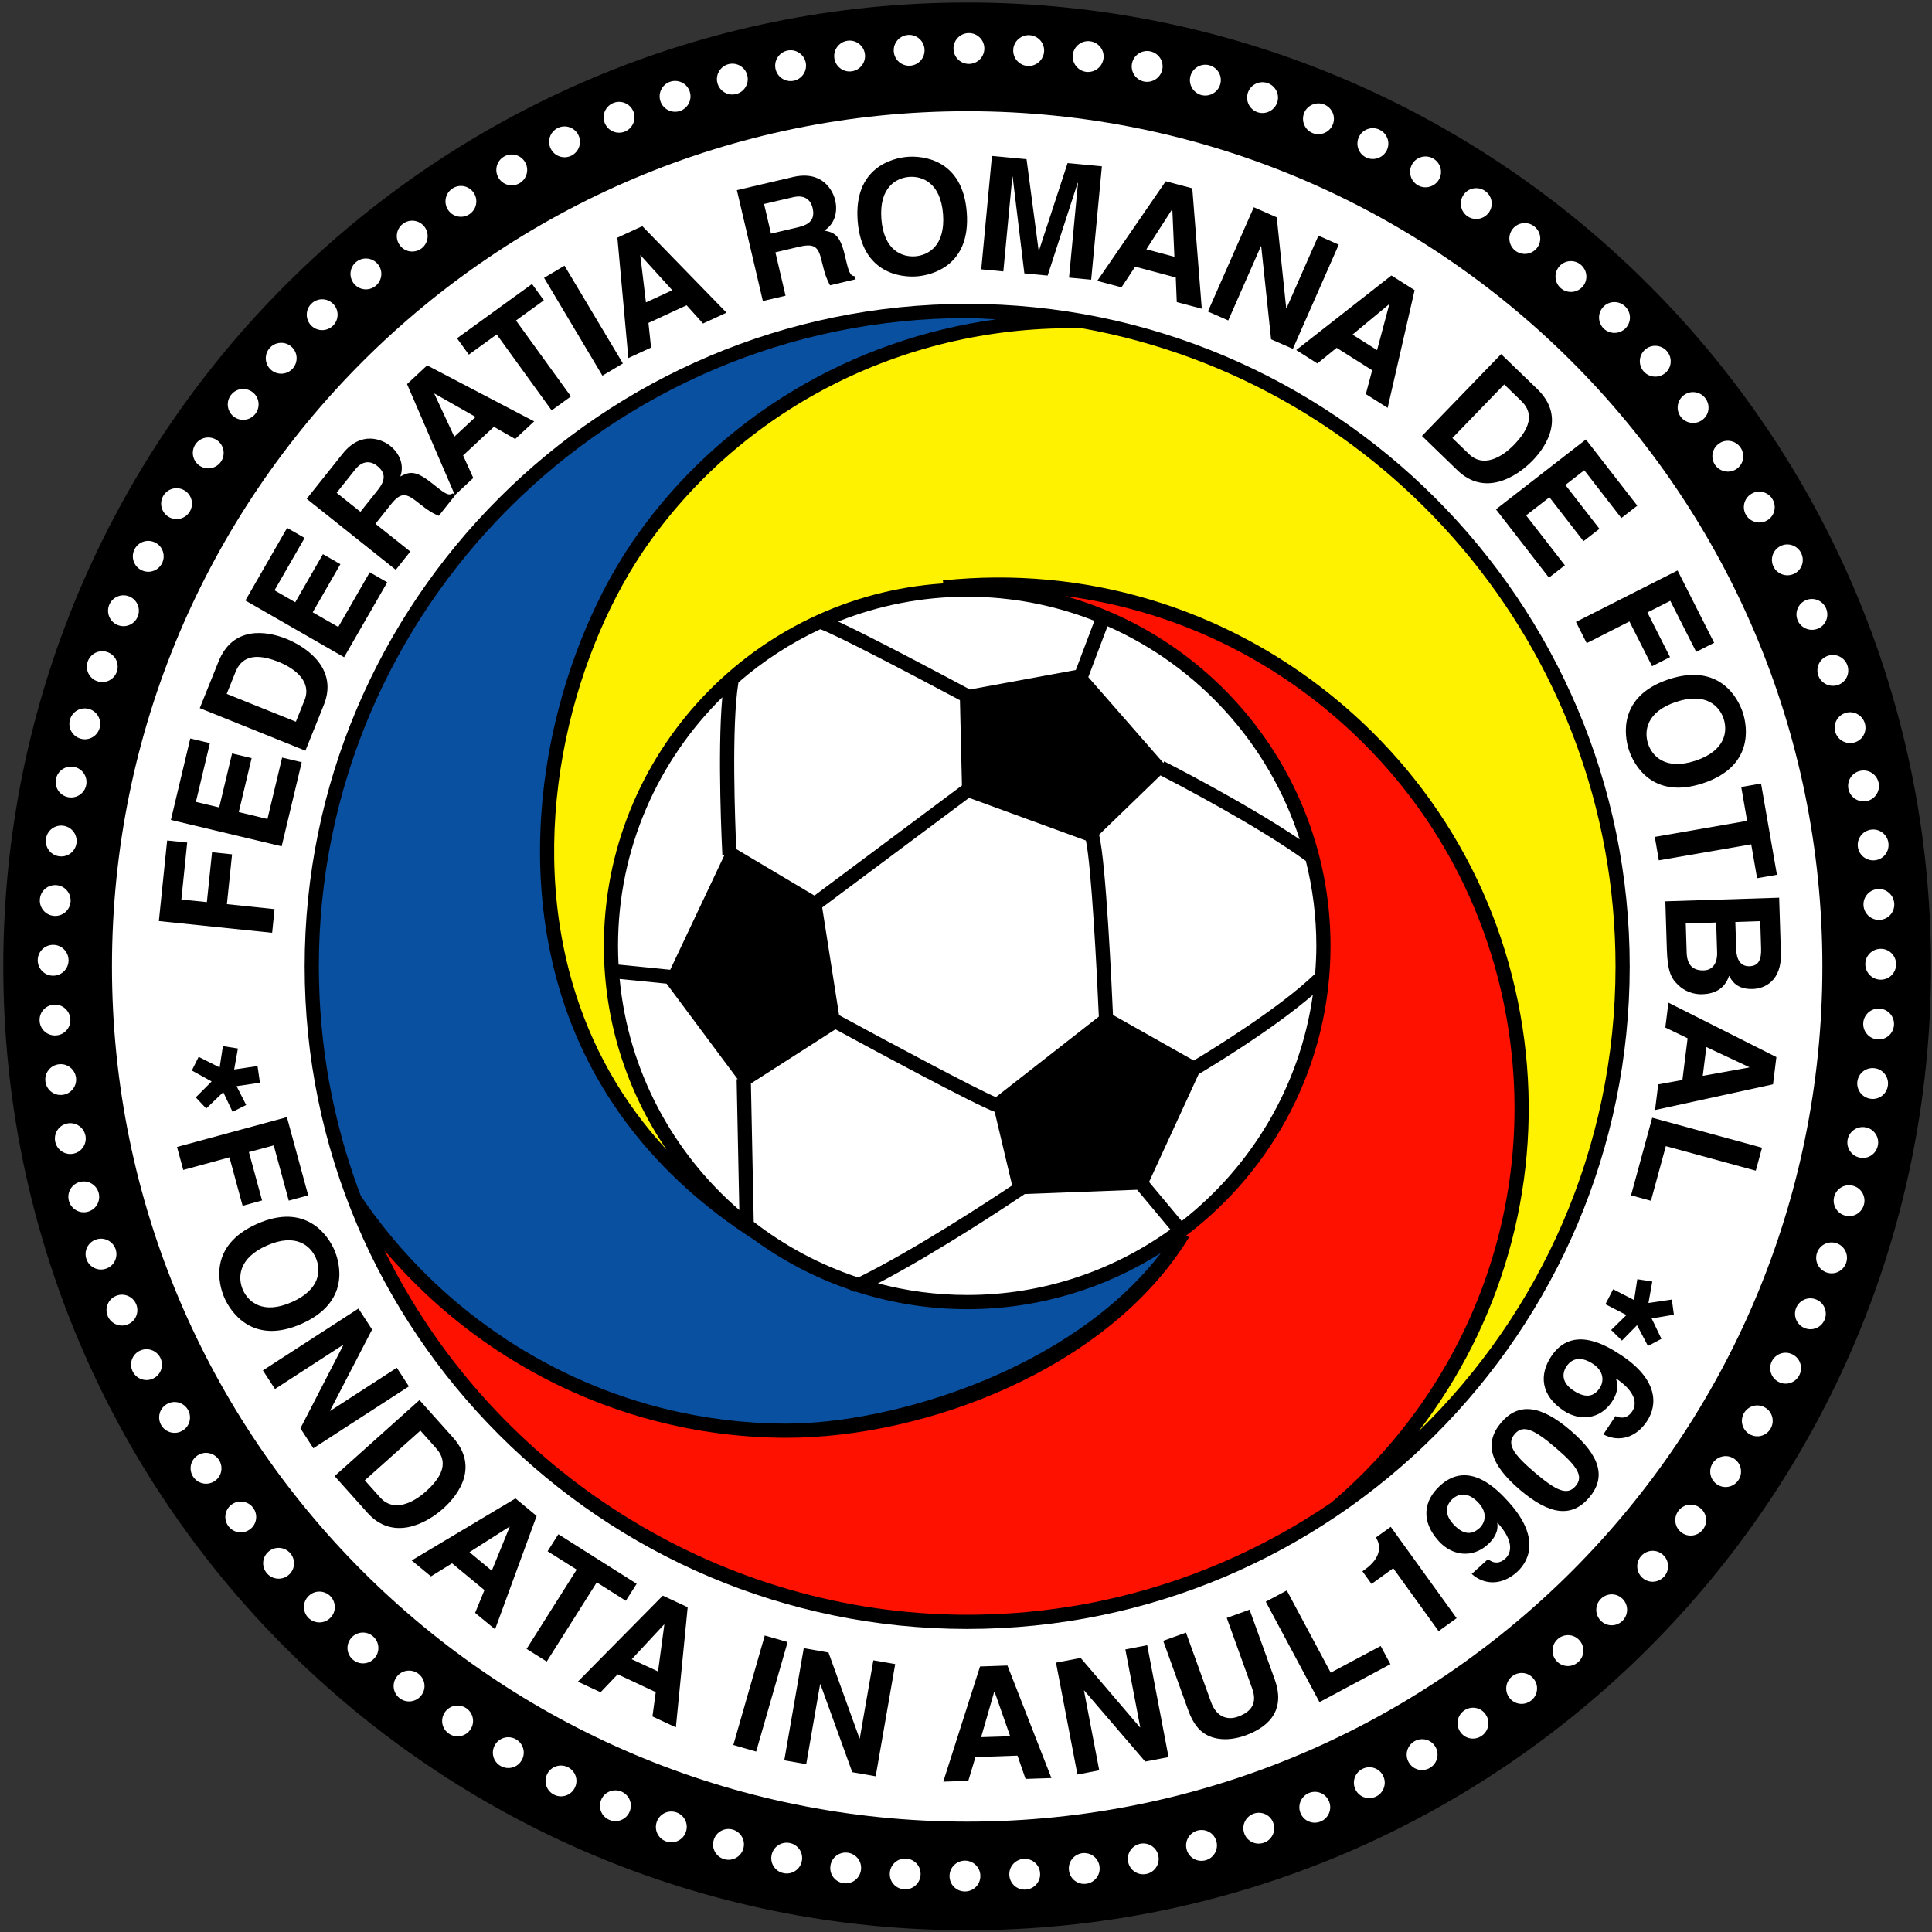
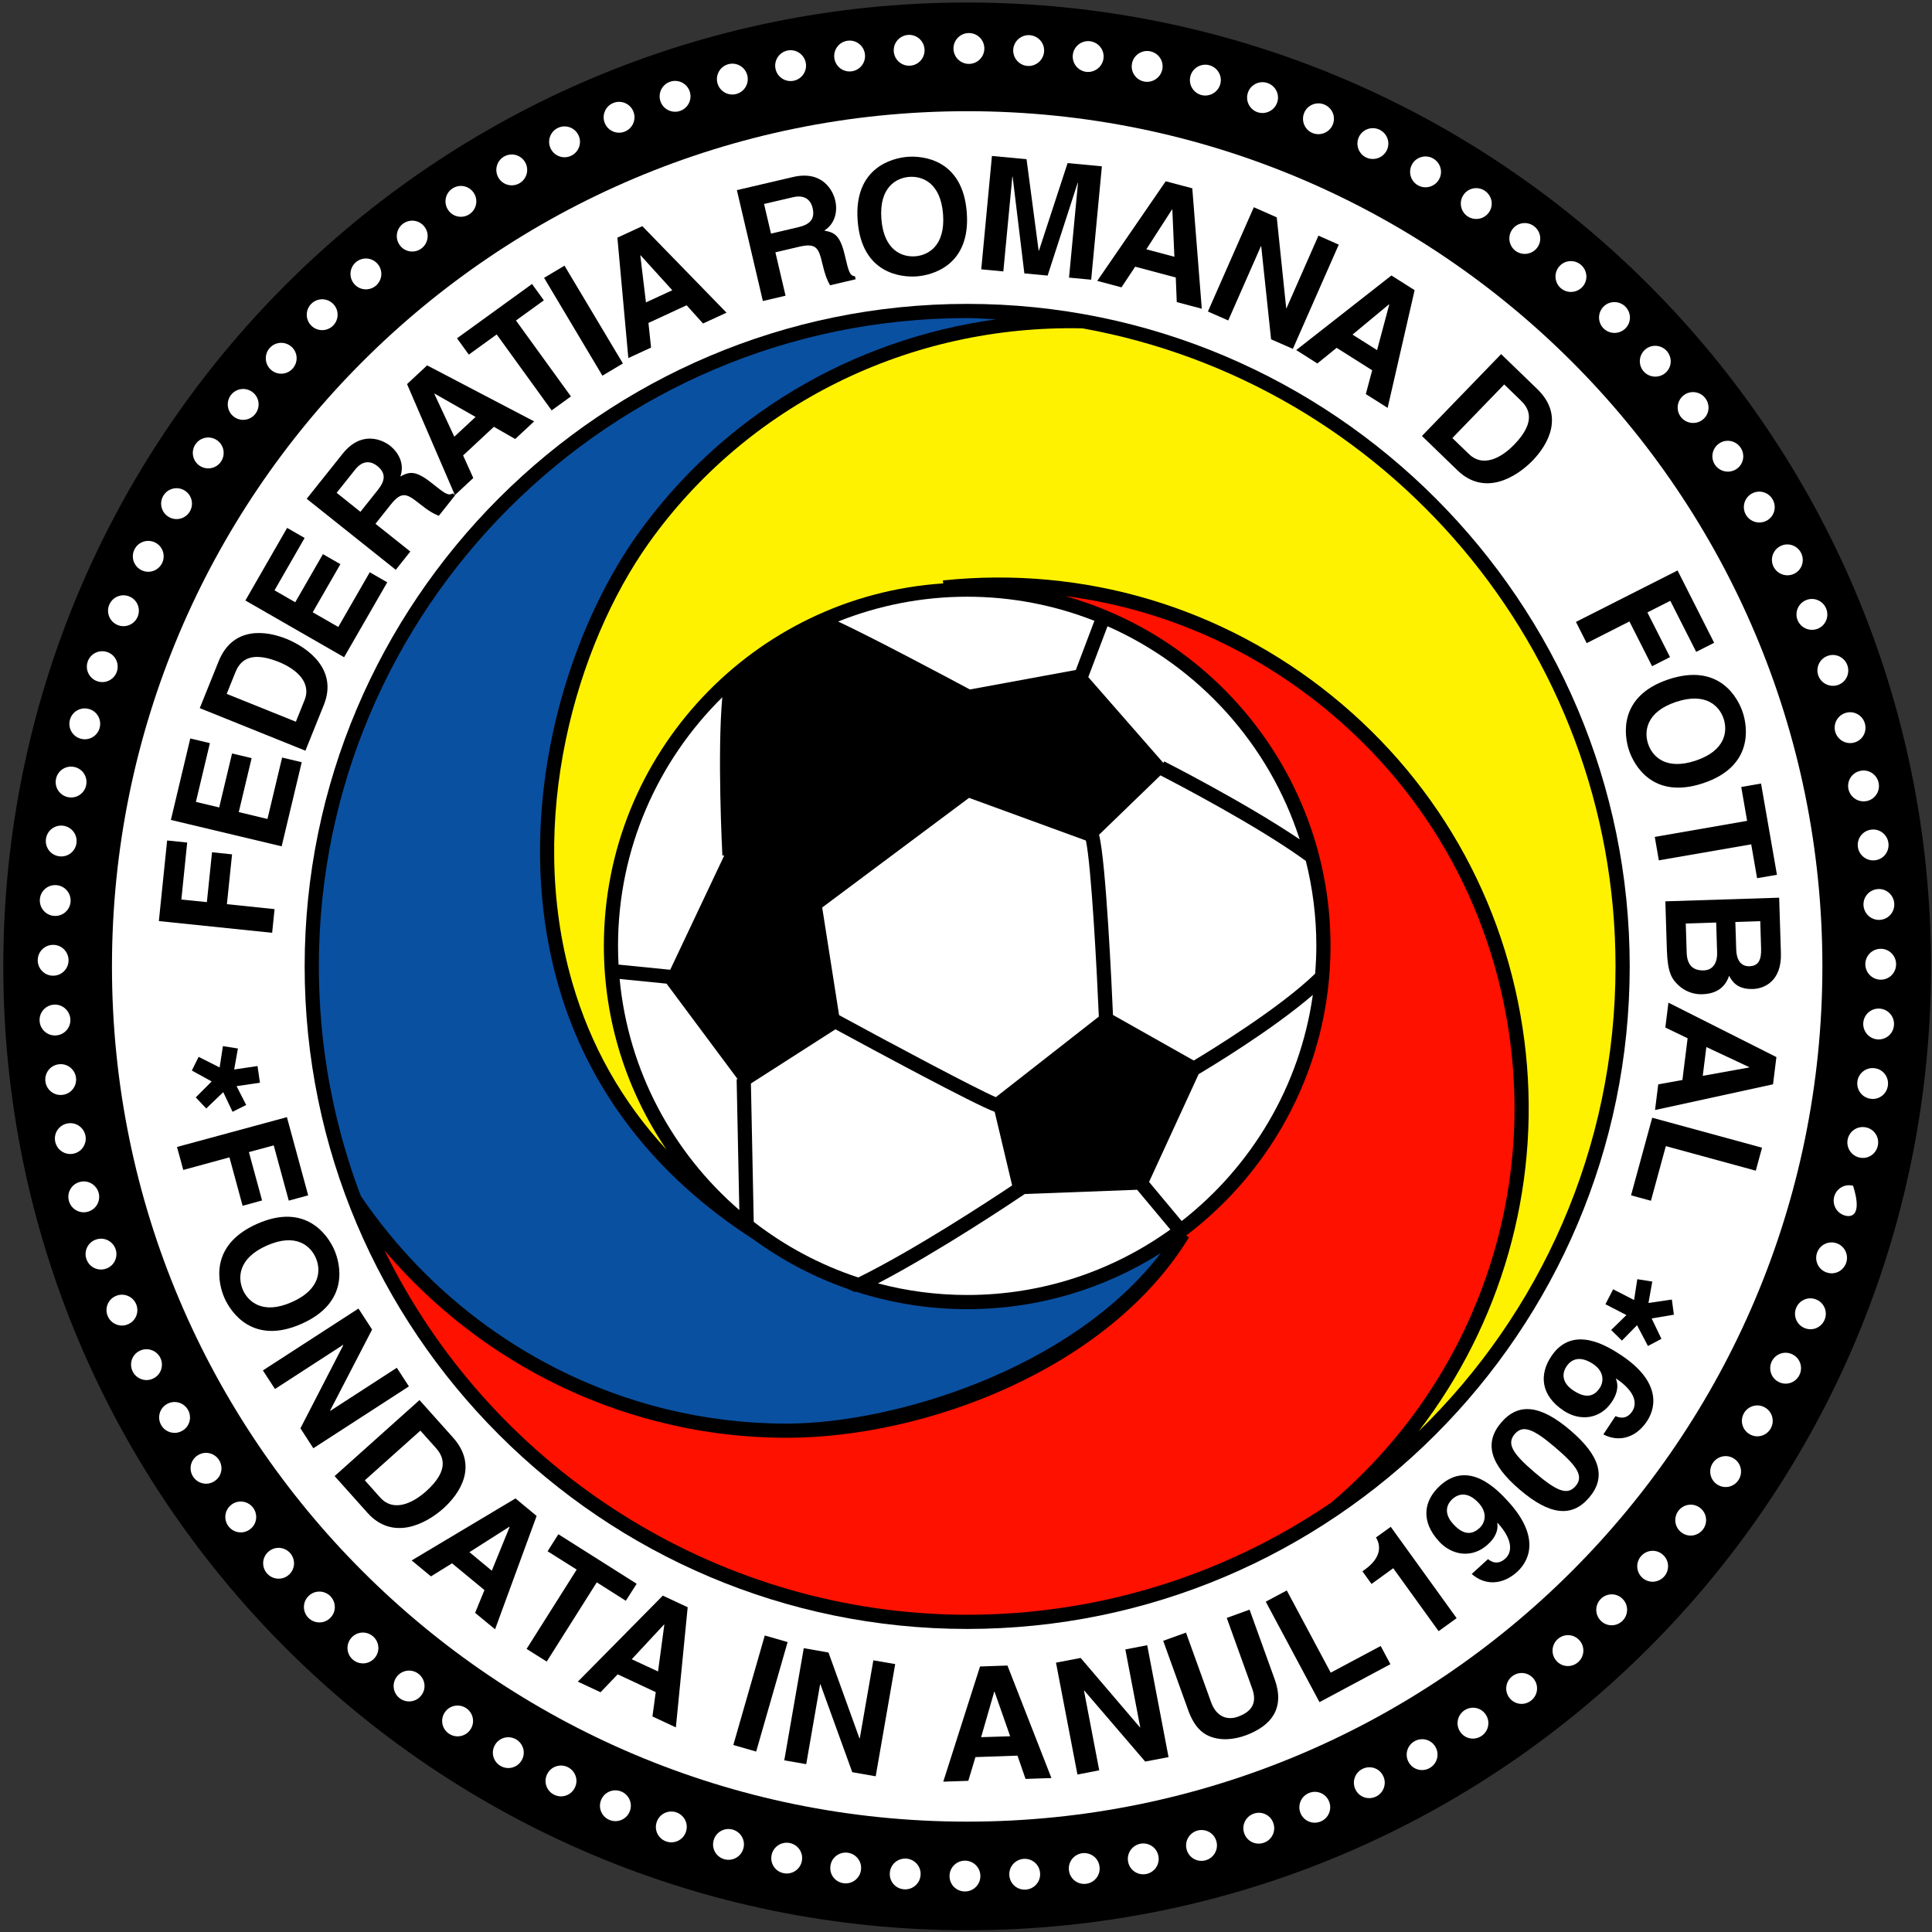
<svg xmlns="http://www.w3.org/2000/svg" width="558" height="558" viewBox="-0.95 -0.727 558 558" xml:space="preserve">
  <rect x="-0.95" y="-0.727" width="558" height="558" fill="#333333" stroke="none" />
  <defs>
	</defs>
  <g>
    <path d="M278.387,556.767c153.749,0,278.38-124.625,278.38-278.369C556.767,124.643,432.135,0,278.387,0    C124.643,0,0,124.643,0,278.398C0,432.142,124.643,556.767,278.387,556.767z" />
    <path fill="#FFFFFF" d="M283.348,13.271c0,2.464-1.996,4.457-4.457,4.457c-2.464,0-4.457-1.993-4.457-4.457    c0-2.457,1.993-4.453,4.457-4.453C281.352,8.817,283.348,10.814,283.348,13.271z" />
    <path fill="#FFFFFF" d="M266.074,13.508c0.159,2.457-1.696,4.58-4.156,4.735c-2.453,0.163-4.572-1.692-4.731-4.153    c-0.16-2.453,1.696-4.572,4.152-4.735C263.795,9.188,265.915,11.055,266.074,13.508z" />
    <path fill="#FFFFFF" d="M248.855,14.877c0.323,2.438-1.399,4.672-3.841,4.995c-2.438,0.319-4.676-1.384-4.995-3.837    c-0.315-2.438,1.396-4.68,3.837-4.999C246.295,10.713,248.532,12.428,248.855,14.877z" />
    <path fill="#FFFFFF" d="M231.767,17.367c0.475,2.409-1.095,4.75-3.507,5.232c-2.412,0.479-4.758-1.08-5.24-3.503    c-0.475-2.401,1.091-4.754,3.503-5.236S231.276,14.952,231.767,17.367z" />
    <path fill="#FFFFFF" d="M214.867,20.967c0.638,2.375-0.775,4.817-3.15,5.448c-2.375,0.638-4.817-0.761-5.459-3.143    c-0.631-2.372,0.779-4.824,3.154-5.459C211.783,17.174,214.229,18.581,214.867,20.967z" />
    <path fill="#FFFFFF" d="M198.249,25.672c0.787,2.319-0.464,4.847-2.794,5.641c-2.331,0.783-4.854-0.453-5.656-2.791    c-0.779-2.319,0.464-4.858,2.794-5.645C194.92,22.084,197.451,23.327,198.249,25.672z" />
    <path fill="#FFFFFF" d="M181.969,31.443c0.935,2.271-0.141,4.869-2.419,5.815c-2.271,0.939-4.88-0.137-5.819-2.416    c-0.931-2.256,0.141-4.88,2.412-5.812C178.414,28.084,181.023,29.161,181.969,31.443z" />
    <path fill="#FFFFFF" d="M166.102,38.275c1.087,2.197,0.178,4.861-2.034,5.959c-2.208,1.083-4.876,0.182-5.96-2.034    c-1.087-2.197-0.182-4.876,2.026-5.959C162.342,35.154,165.007,36.056,166.102,38.275z" />
    <path fill="#FFFFFF" d="M150.716,46.131c1.229,2.115,0.497,4.832-1.64,6.075c-2.13,1.221-4.858,0.501-6.083-1.64    c-1.225-2.123-0.493-4.85,1.633-6.075C146.756,43.258,149.48,43.982,150.716,46.131z" />
    <path fill="#FFFFFF" d="M135.872,54.966c1.369,2.038,0.816,4.798-1.232,6.168c-2.048,1.365-4.817,0.82-6.175-1.236    c-1.365-2.03-0.816-4.806,1.232-6.167C131.738,52.358,134.503,52.907,135.872,54.966z" />
    <path fill="#FFFFFF" d="M121.645,64.756c1.499,1.945,1.124,4.728-0.824,6.242c-1.956,1.496-4.753,1.136-6.245-0.827    c-1.496-1.945-1.132-4.75,0.824-6.242C117.351,62.429,120.145,62.796,121.645,64.756z" />
    <path fill="#FFFFFF" d="M108.084,75.462c1.625,1.841,1.433,4.639-0.416,6.275c-1.852,1.622-4.665,1.447-6.286-0.416    c-1.614-1.845-1.437-4.668,0.416-6.283C103.646,73.414,106.456,73.599,108.084,75.462z" />
    <path fill="#FFFFFF" d="M95.26,87.029c1.736,1.729,1.729,4.539-0.008,6.29c-1.744,1.737-4.561,1.744-6.305-0.007    c-1.729-1.737-1.737-4.561,0.007-6.293C90.691,85.274,93.508,85.274,95.26,87.029z" />
    <path fill="#FFFFFF" d="M83.21,99.405c1.848,1.611,2.026,4.416,0.408,6.275c-1.625,1.852-4.435,2.048-6.29,0.419    c-1.837-1.625-2.03-4.442-0.408-6.29C78.545,97.958,81.354,97.772,83.21,99.405z" />
    <path fill="#FFFFFF" d="M72.007,112.545c1.948,1.488,2.305,4.275,0.809,6.238c-1.496,1.952-4.286,2.334-6.246,0.827    c-1.941-1.495-2.323-4.301-0.816-6.249C67.25,111.402,70.036,111.039,72.007,112.545z" />
    <path fill="#FFFFFF" d="M61.676,126.387c2.041,1.362,2.579,4.123,1.225,6.179c-1.373,2.048-4.134,2.609-6.187,1.229    c-2.033-1.366-2.594-4.138-1.225-6.179C56.859,125.563,59.616,125.018,61.676,126.387z" />
    <path fill="#FFFFFF" d="M52.279,140.882c2.119,1.221,2.839,3.937,1.622,6.078c-1.232,2.134-3.952,2.88-6.086,1.629    c-2.123-1.221-2.861-3.952-1.625-6.079C47.415,140.374,50.135,139.646,52.279,140.882z" />
    <path fill="#FFFFFF" d="M43.845,155.959c2.2,1.076,3.099,3.741,2.019,5.956c-1.091,2.212-3.755,3.136-5.971,2.026    c-2.193-1.083-3.114-3.755-2.015-5.963C38.957,155.767,41.629,154.865,43.845,155.959z" />
    <path fill="#FFFFFF" d="M36.419,171.553c2.268,0.935,3.333,3.529,2.401,5.811c-0.939,2.275-3.537,3.377-5.822,2.416    c-2.256-0.935-3.351-3.551-2.401-5.823C31.528,171.69,34.133,170.603,36.419,171.553z" />
    <path fill="#FFFFFF" d="M30.029,187.599c2.319,0.783,3.555,3.303,2.776,5.648c-0.787,2.327-3.311,3.592-5.652,2.783    c-2.319-0.783-3.578-3.321-2.78-5.648C25.156,188.052,27.684,186.805,30.029,187.599z" />
    <path fill="#FFFFFF" d="M24.7,204.031c2.368,0.627,3.763,3.065,3.14,5.448c-0.635,2.378-3.069,3.811-5.459,3.15    c-2.364-0.631-3.785-3.076-3.139-5.451C19.868,204.799,22.31,203.382,24.7,204.031z" />
    <path fill="#FFFFFF" d="M20.458,220.779c2.401,0.471,3.952,2.805,3.488,5.232c-0.475,2.416-2.813,3.993-5.24,3.496    c-2.401-0.471-3.978-2.824-3.488-5.232C15.686,221.858,18.031,220.285,20.458,220.779z" />
    <path fill="#FFFFFF" d="M17.322,237.764c2.423,0.319,4.127,2.535,3.822,4.991c-0.319,2.442-2.545,4.178-5.002,3.833    c-2.431-0.312-4.153-2.553-3.822-4.991C12.625,239.155,14.866,237.426,17.322,237.764z" />
    <path fill="#FFFFFF" d="M15.296,254.919c2.445,0.159,4.29,2.264,4.145,4.731c-0.16,2.453-2.264,4.331-4.743,4.152    c-2.442-0.152-4.305-2.278-4.138-4.739C10.706,256.615,12.825,254.741,15.296,254.919z" />
    <path fill="#FFFFFF" d="M14.402,272.164c2.453,0.003,4.431,1.981,4.45,4.453c0,2.46-1.978,4.472-4.464,4.457    c-2.442,0.008-4.446-1.996-4.438-4.457C9.938,274.161,11.931,272.157,14.402,272.164z" />
    <path fill="#FFFFFF" d="M14.643,289.435c2.438-0.152,4.542,1.688,4.728,4.152c0.159,2.456-1.681,4.59-4.164,4.735    c-2.438,0.174-4.572-1.696-4.716-4.153C10.313,291.717,12.168,289.594,14.643,289.435z" />
    <path fill="#FFFFFF" d="M16.009,306.661c2.427-0.319,4.643,1.381,4.991,3.834c0.315,2.431-1.38,4.687-3.848,4.991    c-2.423,0.334-4.672-1.396-4.984-3.834C11.838,309.217,13.552,306.972,16.009,306.661z" />
    <path fill="#FFFFFF" d="M18.499,323.753c2.401-0.482,4.72,1.076,5.229,3.492c0.475,2.408-1.069,4.775-3.514,5.243    c-2.386,0.486-4.747-1.095-5.221-3.507C14.502,326.574,16.064,324.221,18.499,323.753z" />
    <path fill="#FFFFFF" d="M22.099,340.649c2.36-0.642,4.783,0.765,5.444,3.14c0.638,2.371-0.753,4.839-3.162,5.463    c-2.353,0.646-4.81-0.783-5.433-3.158C18.295,343.729,19.705,341.273,22.099,340.649z" />
    <path fill="#FFFFFF" d="M26.796,357.271c2.312-0.795,4.824,0.445,5.641,2.771c0.791,2.338-0.438,4.888-2.798,5.659    c-2.308,0.798-4.854-0.46-5.629-2.79C23.204,360.588,24.451,358.05,26.796,357.271z" />
    <path fill="#FFFFFF" d="M32.571,373.55c2.256-0.942,4.846,0.126,5.811,2.401c0.939,2.271-0.115,4.902-2.423,5.822    c-2.242,0.954-4.873-0.145-5.804-2.412C29.205,377.094,30.277,374.478,32.571,373.55z" />
    <path fill="#FFFFFF" d="M39.395,389.415c2.193-1.087,4.85-0.182,5.96,2.012c1.083,2.215,0.204,4.909-2.034,5.975    c-2.178,1.095-4.873,0.174-5.949-2.026C36.274,393.17,37.172,390.491,39.395,389.415z" />
    <path fill="#FFFFFF" d="M47.251,404.8c2.112-1.229,4.821-0.505,6.071,1.622c1.229,2.134,0.534,4.876-1.637,6.093    c-2.104,1.236-4.846,0.494-6.071-1.633C44.379,408.752,45.099,406.025,47.251,404.8z" />
    <path fill="#FFFFFF" d="M56.091,419.64c2.03-1.365,4.779-0.82,6.164,1.221c1.37,2.049,0.85,4.836-1.232,6.183    c-2.015,1.377-4.806,0.813-6.167-1.229C53.482,423.771,54.023,421.002,56.091,419.64z" />
    <path fill="#FFFFFF" d="M65.88,433.865c1.938-1.492,4.721-1.125,6.234,0.819c1.5,1.964,1.162,4.769-0.824,6.25    c-1.926,1.506-4.746,1.128-6.234-0.824C63.553,438.162,63.91,435.368,65.88,433.865z" />
    <path fill="#FFFFFF" d="M76.586,447.428c1.833-1.618,4.628-1.437,6.268,0.408c1.625,1.852,1.477,4.683-0.412,6.293    c-1.822,1.622-4.665,1.422-6.271-0.423C74.538,451.863,74.712,449.053,76.586,447.428z" />
    <path fill="#FFFFFF" d="M88.153,460.256c1.722-1.736,4.523-1.736,6.282-0.007c1.737,1.747,1.778,4.575,0,6.312    c-1.714,1.737-4.561,1.729-6.293-0.007C86.394,464.817,86.387,461.997,88.153,460.256z" />
    <path fill="#FFFFFF" d="M100.533,472.302c1.603-1.845,4.401-2.03,6.264-0.412c1.855,1.626,2.078,4.449,0.416,6.294    c-1.599,1.845-4.431,2.022-6.275,0.404C99.078,476.967,98.885,474.154,100.533,472.302z" />
    <path fill="#FFFFFF" d="M113.669,483.517c1.481-1.945,4.268-2.313,6.231-0.824c1.956,1.495,2.36,4.301,0.82,6.249    c-1.473,1.944-4.29,2.313-6.23,0.816C112.526,488.259,112.152,485.472,113.669,483.517z" />
    <path fill="#FFFFFF" d="M127.519,493.836c1.351-2.033,4.097-2.575,6.164-1.225c2.048,1.37,2.631,4.138,1.229,6.179    c-1.347,2.041-4.13,2.591-6.168,1.225C126.684,498.654,126.127,495.893,127.519,493.836z" />
    <path fill="#FFFFFF" d="M142.01,503.241c1.217-2.119,3.926-2.843,6.064-1.626c2.137,1.229,2.906,3.952,1.633,6.079    c-1.206,2.13-3.949,2.857-6.071,1.625C141.49,508.094,140.756,505.381,142.01,503.241z" />
    <path fill="#FFFFFF" d="M157.084,511.675c1.076-2.197,3.733-3.099,5.948-2.022c2.212,1.091,3.158,3.752,2.03,5.96    c-1.069,2.204-3.752,3.113-5.953,2.019C156.883,516.547,155.978,513.887,157.084,511.675z" />
    <path fill="#FFFFFF" d="M172.677,519.105c0.935-2.264,3.521-3.34,5.804-2.412c2.279,0.938,3.392,3.544,2.416,5.822    c-0.92,2.264-3.544,3.344-5.812,2.397C172.8,523.977,171.72,521.387,172.677,519.105z" />
    <path fill="#FFFFFF" d="M188.727,525.495c0.779-2.323,3.299-3.563,5.633-2.787c2.334,0.791,3.618,3.318,2.787,5.656    c-0.764,2.319-3.314,3.565-5.637,2.775C189.165,530.345,187.914,527.836,188.727,525.495z" />
    <path fill="#FFFFFF" d="M205.159,530.824c0.627-2.371,3.054-3.774,5.437-3.15c2.378,0.638,3.83,3.072,3.158,5.462    c-0.616,2.36-3.08,3.778-5.451,3.133C205.912,535.633,204.499,533.209,205.159,530.824z" />
    <path fill="#FFFFFF" d="M221.903,535.062c0.471-2.405,2.798-3.96,5.221-3.492c2.419,0.471,4.019,2.809,3.507,5.239    c-0.46,2.397-2.828,3.975-5.232,3.481C222.968,539.819,221.405,537.493,221.903,535.062z" />
    <path fill="#FFFFFF" d="M238.892,538.194c0.308-2.427,2.531-4.131,4.98-3.822c2.442,0.319,4.193,2.542,3.841,4.998    c-0.301,2.428-2.561,4.153-4.995,3.819C240.265,542.874,238.55,540.658,238.892,538.194z" />
    <path fill="#FFFFFF" d="M256.047,540.216c0.152-2.445,2.256-4.29,4.721-4.146c2.46,0.163,4.349,2.268,4.16,4.746    c-0.141,2.435-2.286,4.309-4.739,4.131C257.721,544.795,255.865,542.695,256.047,540.216z" />
    <path fill="#FFFFFF" d="M273.295,541.111c-0.007-2.442,1.974-4.424,4.438-4.446c2.468,0,4.49,1.979,4.465,4.461    c0.018,2.445-2.001,4.445-4.458,4.438C275.27,545.571,273.281,543.597,273.295,541.111z" />
    <path fill="#FFFFFF" d="M290.567,540.876c-0.167-2.445,1.678-4.546,4.142-4.731c2.46-0.159,4.609,1.678,4.739,4.164    c0.186,2.438-1.704,4.564-4.153,4.72C292.831,545.193,290.719,543.356,290.567,540.876z" />
    <path fill="#FFFFFF" d="M307.786,539.515c-0.33-2.431,1.377-4.65,3.822-4.999c2.442-0.312,4.706,1.373,5.003,3.849    c0.345,2.419-1.396,4.668-3.834,4.983C310.332,543.667,308.097,541.971,307.786,539.515z" />
    <path fill="#FFFFFF" d="M324.878,537.029c-0.482-2.405,1.068-4.735,3.492-5.244c2.416-0.471,4.787,1.069,5.243,3.515    c0.494,2.394-1.095,4.754-3.499,5.221C327.688,541.002,325.353,539.456,324.878,537.029z" />
    <path fill="#FFFFFF" d="M341.774,533.429c-0.642-2.375,0.758-4.795,3.14-5.459c2.383-0.631,4.847,0.749,5.463,3.15    c0.649,2.36-0.783,4.82-3.15,5.451C344.839,537.21,342.402,535.823,341.774,533.429z" />
    <path fill="#FFFFFF" d="M358.396,528.735c-0.795-2.331,0.441-4.836,2.775-5.652c2.334-0.794,4.888,0.423,5.655,2.783    c0.806,2.313-0.46,4.865-2.787,5.641C361.699,532.297,359.175,531.08,358.396,528.735z" />
    <path fill="#FFFFFF" d="M374.675,522.96c-0.946-2.271,0.126-4.854,2.405-5.822c2.274-0.946,4.898,0.104,5.818,2.408    c0.961,2.256-0.145,4.88-2.404,5.808C378.201,526.304,375.611,525.243,374.675,522.96z" />
    <path fill="#FFFFFF" d="M390.54,516.136c-1.083-2.208-0.192-4.865,2.016-5.968c2.211-1.099,4.898-0.223,5.971,2.022    c1.102,2.186,0.174,4.873-2.019,5.949C394.281,519.242,391.624,518.351,390.54,516.136z" />
    <path fill="#FFFFFF" d="M405.929,508.28c-1.232-2.13-0.513-4.832,1.621-6.082c2.134-1.239,4.873-0.538,6.09,1.625    c1.243,2.108,0.49,4.857-1.633,6.067C409.863,511.137,407.158,510.424,405.929,508.28z" />
    <path fill="#FFFFFF" d="M420.773,499.437c-1.369-2.038-0.828-4.787,1.221-6.176c2.049-1.376,4.824-0.856,6.175,1.229    c1.381,2.019,0.813,4.81-1.229,6.16C424.88,502.031,422.138,501.497,420.773,499.437z" />
    <path fill="#FFFFFF" d="M435,489.647c-1.499-1.948-1.136-4.728,0.816-6.241c1.948-1.507,4.758-1.169,6.245,0.816    c1.511,1.926,1.125,4.75-0.827,6.23C439.272,491.966,436.5,491.607,435,489.647z" />
    <path fill="#FFFFFF" d="M448.564,478.949c-1.625-1.849-1.447-4.646,0.404-6.29c1.845-1.626,4.669-1.48,6.286,0.408    c1.626,1.829,1.429,4.664-0.419,6.275C452.972,480.978,450.186,480.804,448.564,478.949z" />
    <path fill="#FFFFFF" d="M461.396,467.377c-1.744-1.736-1.751-4.542-0.007-6.301c1.732-1.744,4.561-1.781,6.297-0.004    c1.744,1.722,1.733,4.564-0.003,6.298C465.927,469.122,463.133,469.129,461.396,467.377z" />
    <path fill="#FFFFFF" d="M473.438,455.001c-1.852-1.625-2.041-4.419-0.415-6.29c1.618-1.852,4.435-2.074,6.282-0.415    c1.855,1.6,2.03,4.438,0.412,6.278C478.077,456.43,475.291,456.631,473.438,455.001z" />
    <path fill="#FFFFFF" d="M484.657,441.854c-1.96-1.495-2.327-4.275-0.835-6.249c1.491-1.944,4.293-2.353,6.245-0.82    c1.956,1.477,2.315,4.294,0.82,6.238C489.37,442.982,486.605,443.368,484.657,441.854z" />
    <path fill="#FFFFFF" d="M494.98,428.004c-2.044-1.361-2.598-4.111-1.243-6.179c1.37-2.037,4.131-2.631,6.187-1.231    c2.049,1.354,2.587,4.138,1.221,6.171C499.764,428.829,497.025,429.381,494.98,428.004z" />
    <path fill="#FFFFFF" d="M504.384,413.506c-2.134-1.221-2.869-3.927-1.645-6.079c1.225-2.13,3.945-2.891,6.086-1.629    c2.13,1.206,2.851,3.956,1.622,6.075C509.205,414.014,506.514,414.753,504.384,413.506z" />
    <path fill="#FFFFFF" d="M512.815,398.432c-2.208-1.08-3.117-3.736-2.041-5.96c1.088-2.208,3.752-3.146,5.968-2.025    c2.208,1.064,3.109,3.763,2.015,5.959C517.662,398.625,515.023,399.539,512.815,398.432z" />
    <path fill="#FFFFFF" d="M520.245,382.839c-2.275-0.928-3.358-3.529-2.427-5.823c0.938-2.267,3.536-3.38,5.818-2.408    c2.274,0.921,3.348,3.552,2.404,5.815C525.094,382.709,522.519,383.796,520.245,382.839z" />
    <path fill="#FFFFFF" d="M526.634,366.79c-2.334-0.776-3.581-3.303-2.802-5.645c0.791-2.334,3.311-3.607,5.656-2.791    c2.326,0.769,3.565,3.325,2.775,5.641C531.462,366.347,528.965,367.594,526.634,366.79z" />
-     <path fill="#FFFFFF" d="M531.959,350.357c-2.371-0.627-3.785-3.062-3.161-5.451c0.631-2.375,3.065-3.812,5.459-3.154    c2.375,0.616,3.781,3.091,3.136,5.451C536.75,349.604,534.342,351.006,531.959,350.357z" />
+     <path fill="#FFFFFF" d="M531.959,350.357c-2.371-0.627-3.785-3.062-3.161-5.451c0.631-2.375,3.065-3.812,5.459-3.154    C536.75,349.604,534.342,351.006,531.959,350.357z" />
    <path fill="#FFFFFF" d="M536.206,333.617c-2.412-0.471-3.979-2.813-3.519-5.232c0.479-2.415,2.81-4.004,5.244-3.507    c2.412,0.457,3.974,2.836,3.484,5.226C540.937,332.544,538.625,334.103,536.206,333.617z" />
    <path fill="#FFFFFF" d="M539.344,316.628c-2.441-0.319-4.152-2.546-3.848-4.991c0.312-2.441,2.534-4.175,4.998-3.841    c2.435,0.297,4.146,2.568,3.819,4.983C543.995,315.245,541.791,316.958,539.344,316.628z" />
    <path fill="#FFFFFF" d="M541.36,299.473c-2.449-0.156-4.309-2.271-4.164-4.735c0.156-2.449,2.26-4.327,4.739-4.16    c2.445,0.145,4.305,2.301,4.138,4.728C545.913,297.788,543.824,299.64,541.36,299.473z" />
    <path fill="#FFFFFF" d="M542.257,282.224c-2.456,0-4.449-1.989-4.468-4.453c-0.007-2.46,1.971-4.468,4.461-4.464    c2.445-0.019,4.445,2.015,4.431,4.453C546.689,280.235,544.725,282.224,542.257,282.224z" />
    <path fill="#FFFFFF" d="M542.02,264.95c-2.453,0.16-4.571-1.696-4.75-4.152c-0.167-2.453,1.674-4.583,4.16-4.743    c2.441-0.178,4.568,1.718,4.717,4.153C546.314,262.679,544.481,264.791,542.02,264.95z" />
    <path fill="#FFFFFF" d="M540.655,247.731c-2.438,0.319-4.672-1.392-5.014-3.83c-0.323-2.438,1.369-4.69,3.841-5.01    c2.427-0.337,4.672,1.417,4.977,3.833C544.792,245.189,543.1,247.412,540.655,247.731z" />
    <path fill="#FFFFFF" d="M538.168,230.635c-2.412,0.475-4.758-1.08-5.259-3.492c-0.479-2.412,1.065-4.765,3.507-5.248    c2.401-0.497,4.758,1.106,5.222,3.5C542.127,227.826,540.584,230.164,538.168,230.635z" />
    <path fill="#FFFFFF" d="M534.565,213.743c-2.375,0.631-4.813-0.775-5.474-3.143c-0.639-2.372,0.753-4.824,3.154-5.466    c2.36-0.653,4.816,0.794,5.433,3.147C538.335,210.677,536.944,213.112,534.565,213.743z" />
    <path fill="#FFFFFF" d="M529.867,197.118c-2.334,0.783-4.857-0.457-5.67-2.776c-0.787-2.323,0.434-4.865,2.794-5.663    c2.313-0.806,4.857,0.479,5.63,2.787C533.422,193.811,532.205,196.334,529.867,197.118z" />
    <path fill="#FFFFFF" d="M524.089,180.841c-2.275,0.932-4.877-0.141-5.838-2.404c-0.938-2.26,0.119-4.884,2.42-5.834    c2.256-0.954,4.876,0.16,5.8,2.409C527.421,177.305,526.375,179.899,524.089,180.841z" />
    <path fill="#FFFFFF" d="M517.261,164.974c-2.208,1.076-4.873,0.182-5.975-2.019c-1.092-2.193-0.212-4.872,2.022-5.978    c2.192-1.099,4.88-0.16,5.948,2.026C520.356,161.226,519.476,163.882,517.261,164.974z" />
    <path fill="#FFFFFF" d="M509.413,149.584c-2.138,1.225-4.854,0.497-6.104-1.625c-1.225-2.115-0.517-4.847,1.64-6.097    c2.108-1.239,4.857-0.471,6.063,1.637C512.251,145.647,511.557,148.352,509.413,149.584z" />
    <path fill="#FFFFFF" d="M500.573,134.741c-2.049,1.362-4.81,0.816-6.197-1.214c-1.365-2.041-0.835-4.809,1.235-6.197    c2.022-1.373,4.813-0.79,6.16,1.236C503.148,130.629,502.628,133.375,500.573,134.741z" />
    <path fill="#FFFFFF" d="M490.776,120.517c-1.956,1.488-4.742,1.128-6.257-0.813c-1.495-1.944-1.15-4.75,0.828-6.268    c1.926-1.507,4.75-1.102,6.223,0.831C493.081,116.234,492.739,119.01,490.776,120.517z" />
    <path fill="#FFFFFF" d="M480.081,106.953c-1.858,1.61-4.664,1.436-6.305-0.401c-1.618-1.844-1.458-4.657,0.416-6.309    c1.829-1.618,4.668-1.406,6.268,0.423C482.096,102.537,481.936,105.32,480.081,106.953z" />
    <path fill="#FFFFFF" d="M468.51,94.121c-1.748,1.729-4.557,1.74-6.313,0.019c-1.736-1.74-1.759-4.557,0-6.323    c1.722-1.744,4.568-1.711,6.279,0.007C470.24,89.582,470.258,92.376,468.51,94.121z" />
    <path fill="#FFFFFF" d="M456.134,82.075c-1.633,1.837-4.435,2.034-6.301,0.427c-1.845-1.618-2.057-4.427-0.412-6.309    c1.6-1.844,4.441-2.011,6.264-0.404C457.555,77.429,457.759,80.216,456.134,82.075z" />
    <path fill="#FFFFFF" d="M442.987,70.86c-1.507,1.945-4.286,2.319-6.257,0.842c-1.944-1.499-2.338-4.29-0.824-6.271    c1.48-1.948,4.305-2.301,6.228-0.801C444.107,66.136,444.493,68.901,442.987,70.86z" />
    <path fill="#FFFFFF" d="M429.141,60.533c-1.381,2.041-4.127,2.59-6.19,1.251c-2.037-1.362-2.616-4.127-1.231-6.205    c1.351-2.041,4.142-2.575,6.164-1.213C429.946,55.746,430.514,58.484,429.141,60.533z" />
    <path fill="#FFFFFF" d="M414.646,51.133c-1.239,2.123-3.952,2.857-6.09,1.655c-2.126-1.232-2.887-3.948-1.64-6.116    c1.217-2.119,3.967-2.835,6.07-1.614C415.139,46.305,415.885,48.996,414.646,51.133z" />
    <path fill="#FFFFFF" d="M399.572,42.706c-1.102,2.193-3.759,3.106-5.975,2.041c-2.2-1.083-3.132-3.752-2.033-5.986    c1.076-2.201,3.774-3.095,5.952-2.011C399.747,37.855,400.664,40.483,399.572,42.706z" />
    <path fill="#FFFFFF" d="M383.975,35.276c-0.957,2.26-3.544,3.34-5.83,2.427c-2.268-0.939-3.365-3.537-2.419-5.841    c0.931-2.264,3.565-3.333,5.814-2.397C383.831,30.422,384.925,32.983,383.975,35.276z" />
    <path fill="#FFFFFF" d="M367.925,28.886c-0.806,2.319-3.317,3.563-5.651,2.802c-2.331-0.787-3.597-3.314-2.802-5.663    c0.782-2.327,3.34-3.57,5.641-2.779C367.465,24.054,368.723,26.537,367.925,28.886z" />
    <path fill="#FFFFFF" d="M351.497,23.553c-0.649,2.368-3.083,3.774-5.462,3.173c-2.371-0.638-3.804-3.072-3.166-5.47    c0.635-2.379,3.106-3.778,5.452-3.147C350.717,18.766,352.135,21.164,351.497,23.553z" />
    <path fill="#FFFFFF" d="M334.75,19.312c-0.497,2.408-2.828,3.967-5.24,3.518c-2.408-0.479-4-2.813-3.514-5.247    c0.468-2.408,2.846-3.971,5.232-3.5C333.663,14.581,335.228,16.885,334.75,19.312z" />
    <path fill="#FFFFFF" d="M317.764,16.168c-0.337,2.438-2.567,4.146-5.002,3.859c-2.431-0.323-4.171-2.549-3.849-5.01    c0.313-2.427,2.579-4.145,4.991-3.833C316.366,11.526,318.083,13.727,317.764,16.168z" />
    <path fill="#FFFFFF" d="M300.605,14.15c-0.174,2.449-2.286,4.305-4.735,4.175c-2.449-0.16-4.33-2.268-4.175-4.75    c0.152-2.442,2.309-4.301,4.735-4.149C298.913,9.604,300.768,11.693,300.605,14.15z" />
    <path fill="#FFFFFF" d="M278.387,525.398c136.412,0,247.004-110.597,247.004-247c0-136.421-110.593-247.007-247.004-247.007    c-136.417,0-247,110.586-247,247.007C31.387,414.801,141.969,525.398,278.387,525.398z" />
    <path d="M278.387,87.04c-105.509,0-191.347,85.843-191.347,191.358c0,105.509,85.837,191.347,191.347,191.347    c105.514,0,191.356-85.838,191.356-191.347C469.743,172.883,383.901,87.04,278.387,87.04z" />
    <path fill="#FFF200" d="M186.378,156.199c-20.776,29.256-35.649,79.822-22.043,126.847c5.312,18.363,14.452,34.469,27.246,48.292    c-11.432-16.799-18.124-37.066-18.124-58.87c0-55.541,43.37-101.117,98.009-104.696l-0.089-0.862    c40.744-4.241,80.695,7.636,112.498,33.444c31.792,25.801,51.635,62.441,55.872,103.17c4.104,39.362-7.225,78.249-30.964,109.124    c35.046-34.046,56.862-81.645,56.862-134.25c0-91.884-66.519-168.52-153.926-184.288    C261.656,92.981,214.809,116.18,186.378,156.199z" />
    <path fill="#FF1100" d="M435.672,303.948c-4.123-39.64-23.435-75.301-54.38-100.412c-21.769-17.666-47.467-28.591-74.59-32.103    c44.148,12.392,76.631,52.979,76.631,101.036c0,34.122-16.388,64.483-41.7,83.657l0.827,0.505    c-0.003,0.006-0.007,0.01-0.011,0.015l0,0c-0.004,0.008-0.008,0.015-0.015,0.022c-23.212,37.991-76.021,57.866-116.206,57.866    c-1.495,0-2.987-0.025-4.477-0.07c-0.506-0.015-1.009-0.043-1.516-0.063c-0.979-0.039-1.958-0.08-2.933-0.138    c-0.614-0.037-1.225-0.085-1.837-0.128c-0.863-0.062-1.724-0.126-2.583-0.202c-0.663-0.06-1.323-0.126-1.983-0.193    c-0.802-0.083-1.602-0.171-2.399-0.264c-0.699-0.083-1.395-0.17-2.093-0.263c-0.744-0.101-1.488-0.204-2.23-0.315    c-0.734-0.108-1.467-0.22-2.2-0.338c-0.683-0.111-1.364-0.234-2.045-0.354c-0.783-0.14-1.566-0.276-2.345-0.427    c-0.559-0.109-1.117-0.229-1.676-0.344c-4.839-0.994-9.617-2.219-14.316-3.677c-0.113-0.034-0.227-0.067-0.34-0.103    c-1.184-0.369-2.358-0.759-3.531-1.156c-0.15-0.052-0.301-0.1-0.449-0.151c-1.191-0.408-2.377-0.835-3.557-1.273    c-0.099-0.037-0.197-0.072-0.295-0.109c-24.266-9.063-46.106-24.303-63.301-44.525c30.036,61.349,92.198,102.303,160.895,105.049    c0.408,0.017,0.814,0.033,1.221,0.049c2.045,0.066,4.093,0.111,6.149,0.111c2.08,0,4.156-0.049,6.227-0.115    c0.569-0.019,1.14-0.041,1.707-0.065c1.737-0.072,3.475-0.169,5.204-0.287c0.371-0.026,0.745-0.043,1.116-0.07    c1.927-0.146,3.845-0.331,5.76-0.535c0.769-0.081,1.532-0.17,2.297-0.262c1.232-0.146,2.464-0.31,3.696-0.48    c1.184-0.165,2.367-0.337,3.544-0.524c1.266-0.199,2.527-0.41,3.785-0.635c1.235-0.223,2.464-0.462,3.692-0.709    c0.475-0.095,0.946-0.194,1.421-0.293c24.27-5.086,46.829-14.883,66.667-28.389C421.289,401.267,440.782,352.985,435.672,303.948z    " />
    <path fill="#0A50A1" d="M185.866,404.771c0.021,0.007,0.043,0.011,0.065,0.019c1.419,0.404,2.848,0.79,4.283,1.153    c0.094,0.024,0.191,0.045,0.286,0.069c1.362,0.343,2.728,0.67,4.101,0.972c0.225,0.051,0.449,0.091,0.673,0.14    c1.247,0.269,2.498,0.53,3.754,0.768c0.267,0.051,0.538,0.09,0.805,0.14c1.215,0.223,2.433,0.439,3.655,0.633    c0.388,0.06,0.777,0.107,1.165,0.163c1.108,0.165,2.215,0.33,3.329,0.472c0.514,0.063,1.032,0.111,1.546,0.168    c0.993,0.113,1.983,0.232,2.98,0.327c0.623,0.06,1.25,0.097,1.875,0.146c0.891,0.074,1.78,0.154,2.672,0.21    c0.945,0.059,1.891,0.093,2.837,0.133c0.581,0.024,1.158,0.065,1.74,0.082c1.529,0.048,3.062,0.072,4.598,0.072    c30.426,0,82.072-15.351,108.093-49.263c-16.206,10.252-35.38,16.213-55.936,16.213c-11.257,0-22.097-1.803-32.27-5.099    l-0.078,0.188c-0.74-0.305-1.443-0.64-2.176-0.952c-9.782-3.417-18.904-8.241-27.129-14.234    c-28.383-18.251-47.65-43.092-56.334-73.104c-3.737-12.918-5.384-26.097-5.384-39.046c0-35.502,12.383-69.288,28.023-91.313    c24.397-34.339,61.989-56.573,103.662-62.321c-2.772-0.123-5.54-0.368-8.313-0.368c-103.249,0-187.25,84.004-187.25,187.261    c0,2.59,0.069,5.171,0.172,7.747c0.017,0.397,0.028,0.797,0.046,1.193c0.111,2.388,0.277,4.767,0.479,7.14    c0.05,0.579,0.1,1.161,0.156,1.74c0.211,2.258,0.466,4.509,0.759,6.75c0.091,0.68,0.189,1.354,0.286,2.03    c0.31,2.173,0.646,4.342,1.032,6.499c0.126,0.705,0.269,1.405,0.405,2.106c0.325,1.707,0.675,3.408,1.048,5.106    c0.235,1.064,0.477,2.126,0.729,3.184c0.384,1.612,0.794,3.22,1.221,4.82c0.254,0.95,0.503,1.898,0.77,2.839    c0.505,1.776,1.045,3.541,1.602,5.304c0.341,1.072,0.687,2.145,1.044,3.21c0.547,1.627,1.121,3.247,1.714,4.862    c0.217,0.593,0.449,1.179,0.674,1.769C123.372,374.274,152.734,395.286,185.866,404.771z" />
    <path fill="#FFFFFF" d="M286.332,320.384c-5.388-1.863-36.33-18.585-45.989-23.824l-24.414,15.645l0.816,39.967    c8.98,6.966,19.163,12.436,30.185,16.065c16.417-8.087,38.107-22.355,44.447-26.593L286.332,320.384z" />
    <path fill="#FFFFFF" d="M312.677,242.039l-33.749-12.328l-42.412,31.666l4.88,31.09c15.493,8.424,39.521,21.234,45.273,23.69    l29.748-23.274C315.883,280.339,314.269,249.375,312.677,242.039z" />
    <path fill="#FFFFFF" d="M318.922,180.147l-5.552,14.692l21.684,24.789l0.233-0.46c1.047,0.535,23.612,12.039,39.132,22.529    C365.565,214.132,345.159,191.718,318.922,180.147z" />
    <path fill="#FFFFFF" d="M379.236,272.468c0-8.461-1.061-16.677-3.035-24.537c-13.63-9.971-37.577-22.44-41.993-24.715    l-17.734,17.152c2.026,7.7,3.722,45.002,4.026,52.046l23.331,13.159c4.857-2.913,24.767-15.107,35.057-25.086    C379.095,277.842,379.236,275.17,379.236,272.468z" />
-     <path fill="#FFFFFF" d="M211.705,244.51l22.57,13.426l42.605-31.806l-0.579-24.615c-14.951-7.993-36.041-19.004-40.323-20.514    c-8.613,4.012-16.559,9.2-23.65,15.363C210.254,208.703,211.378,237.355,211.705,244.51z" />
    <path fill="#FFFFFF" d="M278.387,373.291c21.877,0,42.131-7.021,58.678-18.903l-9.593-11.485l-32.448,1.225    c-3.455,2.334-24.831,16.633-42.41,25.81C260.845,372.118,269.48,373.291,278.387,373.291z" />
    <path fill="#FFFFFF" d="M278.387,171.616c-13.159,0-25.728,2.561-37.269,7.166c9.875,4.598,31.636,16.188,38.052,19.624    l30.597-5.629l5.37-14.198C303.741,174.099,291.354,171.616,278.387,171.616z" />
    <path fill="#FFFFFF" d="M378.223,286.618c-11.805,10.19-29.862,21.034-32.979,22.882l-14.324,31.143l9.426,11.288    C360.47,336.211,374.49,313.055,378.223,286.618z" />
    <path fill="#FFFFFF" d="M191.562,283.371l-13.548-1.351c2.512,26.593,15.404,50.194,34.567,66.741l-0.776-37.796l0.297-0.004    L191.562,283.371z" />
    <path fill="#FFFFFF" d="M177.55,272.468c0,1.811,0.052,3.614,0.148,5.403l14.925,1.488l15.604-33.009l-0.535,0.03    c-0.07-1.347-1.506-29.469-0.026-45.719C189.094,218.964,177.55,244.388,177.55,272.468z" />
    <polygon points="78.349,261.848 77.651,268.683 44.932,265.299 47.322,242.02 53.114,242.614 51.43,259.079 58.8,259.821     60.288,245.419 66.073,246.028 64.585,260.415 " />
    <polygon points="59.672,213.906 55.63,230.876 62.358,232.476 66.073,216.89 71.725,218.233 68.01,233.819 76.297,235.812     80.531,218.073 86.194,219.417 80.397,243.708 48.405,236.086 54.005,212.555 " />
    <path d="M81.7,183.754c-5.785-2.319-15.404-3.711-19.531,6.58l-5.425,13.463l30.515,12.291l5.321-13.226    C96.636,192.791,88.235,186.397,81.7,183.754z M87.003,201.508l-2.498,6.212l-19.98-8.042l2.464-6.123    c1.091-2.716,3.547-6.735,12.554-3.11C84.557,192.479,89.096,196.309,87.003,201.508z" />
    <polygon points="87.029,154.646 78.334,169.772 84.323,173.219 92.32,159.322 97.364,162.22 89.367,176.114 96.751,180.359     105.843,164.554 110.894,167.46 98.433,189.095 69.921,172.707 81.978,151.737 " />
    <path d="M129.834,141.765c-1.354,0.798-2.275,0.056-6.042-2.935c-4.794-3.833-6.505-3.314-9.122-1.941    c1.184-3.229-0.123-6.602-2.946-8.862c-2.219-1.766-8.272-4.539-13.723,2.305l-10.368,13l25.724,20.51l4.201-5.273l-10.064-8.016    l4.431-5.566c3.162-3.971,4.687-3.099,8.201-0.308c2.642,2.126,4.145,2.961,5.659,3.57l4.728-5.945L129.834,141.765z     M108.174,140.79l-5.025,6.309l-6.869-5.496l5.333-6.691c2.512-3.162,5.002-2.167,6.364-1.08    C110.526,135.857,110.396,137.995,108.174,140.79z" />
    <path d="M122.416,104.801l-5.804,5.403l13.827,32.066l5.307-4.943l-2.943-6.513l8.888-8.272l6.153,3.525l5.481-5.087    L122.416,104.801z M130.265,125.404l-5.778-12.402l0.067-0.048l11.856,6.739L130.265,125.404z" />
    <polygon points="163.945,113.77 158.375,117.8 142.507,95.865 134.451,101.691 131.044,96.978 152.708,81.295 156.123,86.016     148.07,91.838 " />
    <polygon points="178.956,104.251 173.037,107.773 156.193,79.518 162.086,76.007 " />
    <path d="M278.275,60.637c-1.161-15.389-12.713-16.395-17.066-16.072c-4.334,0.326-15.616,3.062-14.45,18.462    c1.165,15.389,12.725,16.398,17.059,16.068C268.16,78.776,279.437,76.034,278.275,60.637z M263.38,73.295    c-3.696,0.282-9.066-1.611-9.771-10.795c-0.69-9.185,4.346-11.853,8.042-12.138c3.704-0.278,9.073,1.61,9.775,10.795    C272.115,70.333,267.08,73.02,263.38,73.295z" />
    <polygon points="314.202,80.056 307.808,79.455 310.395,52.09 310.305,52.076 301.625,78.869 294.905,78.234 291.521,50.313     291.432,50.291 288.834,77.663 282.455,77.062 285.542,44.316 295.536,45.255 299.028,71.636 299.125,71.647 307.392,46.375     317.297,47.311 " />
    <polygon points="379.841,67.335 385.708,69.933 372.457,100.036 366.163,97.271 363.313,70.385 363.242,70.348 353.791,91.824     347.919,89.245 361.175,59.13 367.803,62.047 370.531,88.28 370.608,88.317 " />
-     <polygon points="467.327,148.887 456.617,135.093 451.162,139.338 461,152.004 456.39,155.574 446.556,142.894 439.817,148.122     451.013,162.539 446.412,166.105 431.104,146.375 457.084,126.206 471.932,145.32 " />
    <polygon points="457.318,185.027 454.212,178.893 483.562,164.035 494.13,184.923 488.943,187.543 481.465,172.796     474.852,176.155 481.387,189.058 476.203,191.688 469.661,178.763 " />
    <polygon points="478.155,247.757 476.982,240.988 503.653,236.35 501.957,226.571 507.675,225.569 512.266,251.924     506.529,252.912 504.836,243.133 " />
    <path d="M512.908,258.545l-32.871,1.05l0.434,13.919c0.212,6.728,1.418,8.476,3.314,10.287c1.748,1.688,4.264,2.705,6.869,2.635    c3.243-0.111,6.42-1.25,7.8-5.347c0.724,1.369,2.148,3.985,6.854,3.826c3.392-0.1,8.364-2.334,8.104-10.387L512.908,258.545z     M491.162,279.542c-3.347,0.111-4.865-1.774-4.965-5.125L485.933,266l8.787-0.282l0.271,8.754    C495.07,276.951,494.049,279.441,491.162,279.542z M504.332,278.346c-2.616,0.082-3.729-2.041-3.825-4.731l-0.257-8.06    l7.199-0.237l0.241,7.875C507.794,276.324,507.038,278.272,504.332,278.346z" />
    <polygon points="480.177,330.295 475.873,346.079 470.125,344.512 476.24,322.094 507.965,330.749 506.154,337.387 " />
    <polygon points="66.218,320.384 63.527,314.707 58.614,319.426 55.59,316.22 60.18,311.615 54.454,308.457 56.421,304.516     62.484,307.574 63.431,301.414 67.765,302.1 66.682,308.164 73.428,307.166 74.129,311.982 67.379,312.977 70.151,318.414 " />
    <polygon points="51.982,337.179 50.172,330.537 81.915,321.927 88.061,344.512 82.449,346.038 78.107,330.084 70.938,332.018     74.742,345.986 69.12,347.53 65.32,333.536 " />
    <polygon points="113.658,394.313 117.15,399.69 89.548,417.558 85.819,411.799 98.195,387.793 98.139,387.697 78.468,400.448     74.979,395.078 102.581,377.206 106.519,383.273 94.391,406.674 94.436,406.763 " />
    <polygon points="156.954,479.167 151.139,475.512 165.608,452.605 157.206,447.313 160.32,442.392 182.931,456.694     179.802,461.607 171.408,456.29 " />
    <rect x="215.158" y="472.042" transform="matrix(0.961 0.276 -0.276 0.961 143.449 -41.376)" width="6.865" height="32.909" />
    <polygon points="251.29,478.804 257.602,479.899 251.969,512.302 245.204,511.119 236,485.713 235.915,485.713 231.904,508.799     225.565,507.694 231.195,475.3 238.335,476.555 247.282,501.351 247.367,501.37 " />
    <polygon points="324.073,475.661 330.385,474.444 336.549,506.758 329.803,508.046 312.209,487.54 312.121,487.54     316.529,510.577 310.235,511.794 304.042,479.479 311.163,478.121 328.292,498.178 328.371,498.157 " />
    <path d="M367.209,484.307c2.935,8.146-0.713,13.396-8.528,16.228c-2.843,1.021-7.311,1.849-11.177-0.211    c-2.356-1.295-3.915-3.559-5.11-6.646l-7.389-20.507l6.583-2.367l7.244,20.083c1.551,4.313,4.742,5.3,7.76,4.197    c4.427-1.581,5.459-4.383,4.111-8.134l-7.34-20.389l6.587-2.39L367.209,484.307z" />
    <polygon points="383.389,482.37 397.821,474.673 400.629,479.92 380.145,490.886 364.626,461.871 370.698,458.624 " />
    <path d="M392.543,453.094l0.75-0.534c5.01-3.618,4.464-7.185,3.154-9.232l4.278-3.08l19.03,26.381l-5.203,3.755l-13.107-18.176    l-6.271,4.538L392.543,453.094z" />
    <path d="M434.693,432.993c-3.084-3.403-11.396-12.246-19.728-4.636c-4.706,4.305-5.692,10.217-0.312,16.091    c3.666,4.026,9.529,5.08,14.123,0.887c1.633-1.48,3.121-3.588,2.717-6.208l0.134,0.022c4.568,5.054,4.119,8.505,2.167,10.298    c-1.466,1.328-3.165,1.577-4.939,0.163l-0.037-0.033l-4.709,4.286c3.9,3.458,8.995,3.14,13.104-0.59    C441.54,449.313,443.187,442.289,434.693,432.993z M426.346,440.615c-1.803,1.64-4.278,2.456-7.57-1.154    c-3.157-3.451-1.514-6.071-0.297-7.185c2.446-2.215,5.162-1.6,7.675,1.128C428.755,436.254,428.001,439.093,426.346,440.615z" />
    <path d="M452.62,412.4c-8.661-7.414-15.025-8.078-19.99-2.267c-4.966,5.808-3.325,11.975,5.351,19.382    c8.673,7.414,15.06,8.116,20.032,2.305C462.981,426.012,461.292,419.803,452.62,412.4z M454.101,428.491    c-2.368,2.776-5.455,1.466-11.838-3.975c-6.364-5.439-8.116-8.268-5.733-11.059c2.367-2.771,5.433-1.495,11.804,3.945    C454.716,422.862,456.495,425.708,454.101,428.491z" />
    <path d="M467.36,390.736c-3.818-2.523-14.031-9.121-20.276,0.274c-3.529,5.311-3.047,11.285,3.588,15.701    c4.535,3.032,10.465,2.62,13.92-2.564c1.214-1.825,2.167-4.237,1.15-6.68l0.111-0.015c5.667,3.822,6.063,7.27,4.595,9.485    c-1.106,1.64-2.684,2.278-4.766,1.361l-0.037-0.04l-3.518,5.303c4.616,2.412,9.481,0.872,12.562-3.752    C477.936,404.934,477.839,397.712,467.36,390.736z M461.084,400.169c-1.343,2.004-3.544,3.421-7.622,0.701    c-3.889-2.583-2.932-5.533-2.012-6.902c1.818-2.75,4.624-2.81,7.716-0.754C462.365,395.337,462.324,398.288,461.084,400.169z" />
    <polygon points="476.266,369.413 475.157,375.599 481.915,374.608 482.5,378.983 476.081,380.067 478.905,385.959     475.008,388.019 471.858,382.015 467.498,386.464 464.387,383.399 468.792,379.087 462.732,375.966 464.956,371.639     471.007,374.75 471.932,368.73 " />
    <path d="M184.56,64.589l-7.195,3.321l3.162,34.779l6.561-3.032l-0.753-7.114l11.021-5.103l4.739,5.27l6.787-3.128L184.56,64.589z     M185.61,86.61l-1.629-13.575l0.074-0.034l9.166,10.102L185.61,86.61z" />
    <path d="M343.407,53.66l-7.674-2.034l-19.779,28.775l7.003,1.863l3.952-5.967l11.729,3.121l0.286,7.099l7.226,1.922L343.407,53.66    z M330.137,71.276l7.41-11.496l0.097,0.029l0.594,13.627L330.137,71.276z" />
    <path d="M400.919,78.839l-27.494,21.539l6.107,3.874l5.566-4.516l10.265,6.483l-1.837,6.876l6.302,3.982l7.793-33.996    L400.919,78.839z M396.774,100.396l-7.092-4.483l10.524-8.732l0.086,0.041L396.774,100.396z" />
    <path d="M480.923,288.86l-0.891,7.184l6.435,3.103l-1.507,12.05l-6.979,1.258l-0.925,7.414l34.078-7.429l0.976-7.863    L480.923,288.86z M504.265,307.574l-13.426,2.423l1.039-8.319l12.391,5.808L504.265,307.574z" />
    <path d="M147.933,432.049l-29.992,17.909l5.578,4.602l6.089-3.771l9.359,7.73l-2.694,6.579l5.763,4.75l12.001-32.737    L147.933,432.049z M141.09,452.923l-6.454-5.354l11.53-7.348l0.074,0.074L141.09,452.923z" />
    <path d="M190.482,460.12l-24.541,24.852l6.561,3.058l4.943-5.177l10.996,5.137l-0.954,7.032l6.772,3.157l3.407-34.704    L190.482,460.12z M189.105,482.029l-7.596-3.537l9.326-10.02l0.085,0.037L189.105,482.029z" />
    <path d="M290.022,480.314l-7.917,0.271l-10.621,33.269l7.233-0.245l2.06-6.851l12.143-0.423l2.327,6.721l7.474-0.249    L290.022,480.314z M282.417,501.002l3.788-13.133h0.089l4.514,12.873L282.417,501.002z" />
    <path d="M443.039,111.636l-10.436-10.086l-22.866,23.639l10.242,9.912c7.8,7.552,16.885,2.182,21.802-2.895    C446.1,127.719,451.013,119.34,443.039,111.636z M436.377,127.693c-3.756,3.885-9.021,6.639-13.04,2.746l-4.817-4.65    l14.978-15.482l4.739,4.59C440.348,116.924,443.138,120.717,436.377,127.693z" />
    <path d="M129.894,414.471l-9.686-10.829l-24.514,21.954l9.496,10.617c7.24,8.079,16.688,3.388,21.939-1.303    C131.768,430.74,137.286,422.739,129.894,414.471z M122.09,430.005c-4.042,3.61-9.481,5.967-13.219,1.8l-4.453-4.991    l16.046-14.351l4.394,4.917C126.81,419.559,129.33,423.526,122.09,430.005z" />
    <path d="M245.994,79.087c-1.555-0.193-1.833-1.358-2.932-6.049c-1.399-5.967-3.054-6.609-5.952-7.169    c2.92-1.8,3.985-5.251,3.158-8.769c-0.646-2.775-3.677-8.698-12.194-6.698l-16.198,3.785l7.503,32.029l6.553-1.536l-2.932-12.532    l6.91-1.622c4.95-1.154,5.618,0.464,6.639,4.847c0.768,3.292,1.425,4.88,2.234,6.297l7.392-1.737L245.994,79.087z M229.592,64.904    l-7.863,1.844l-2.004-8.568l8.357-1.944c3.926-0.928,5.27,1.399,5.663,3.087C234.483,62.492,233.065,64.092,229.592,64.904z" />
    <path d="M502.395,205.029c-1.366-4.134-6.743-14.398-21.405-9.556c-14.654,4.869-12.832,16.325-11.463,20.455    c1.369,4.138,6.758,14.402,21.412,9.556C505.586,220.615,503.772,209.16,502.395,205.029z M488.768,218.968    c-8.731,2.898-12.554-1.343-13.719-4.873c-1.169-3.514-0.643-9.207,8.108-12.105c8.739-2.895,12.558,1.343,13.712,4.865    C498.042,210.384,497.507,216.058,488.768,218.968z" />
    <path d="M95.564,360.172c-1.759-3.985-8.112-13.689-22.244-7.433c-14.105,6.238-11.192,17.475-9.426,21.449    c1.767,3.975,8.116,13.689,22.229,7.44C100.232,375.391,97.323,364.139,95.564,360.172z M83.348,375.339    c-8.413,3.748-12.636-0.111-14.139-3.503c-1.488-3.399-1.511-9.104,6.913-12.821c8.409-3.733,12.621,0.114,14.117,3.51    C91.745,365.924,91.76,371.628,83.348,375.339z" />
  </g>
</svg>